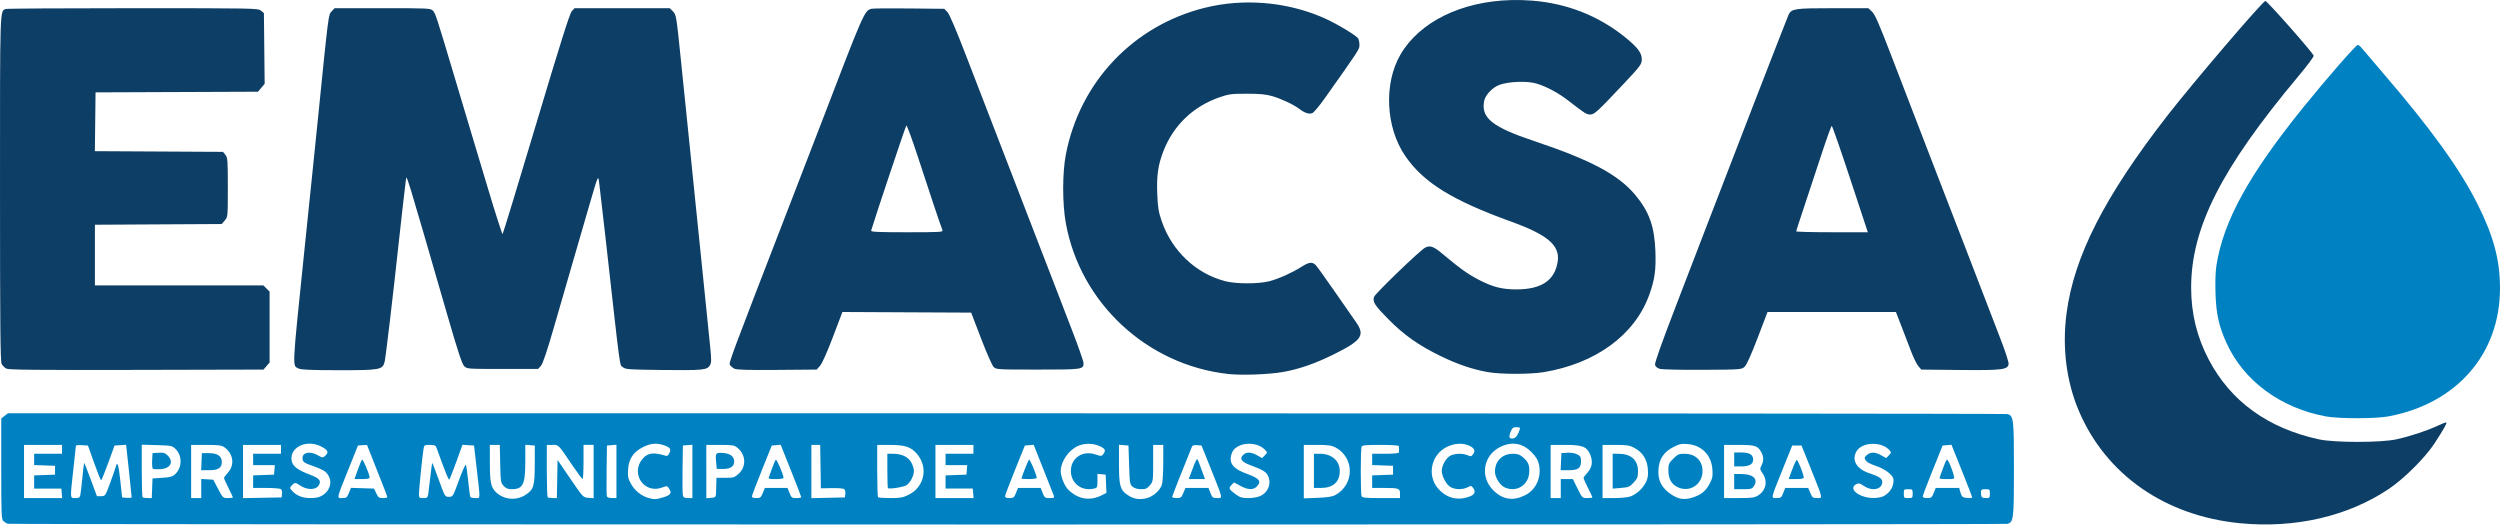
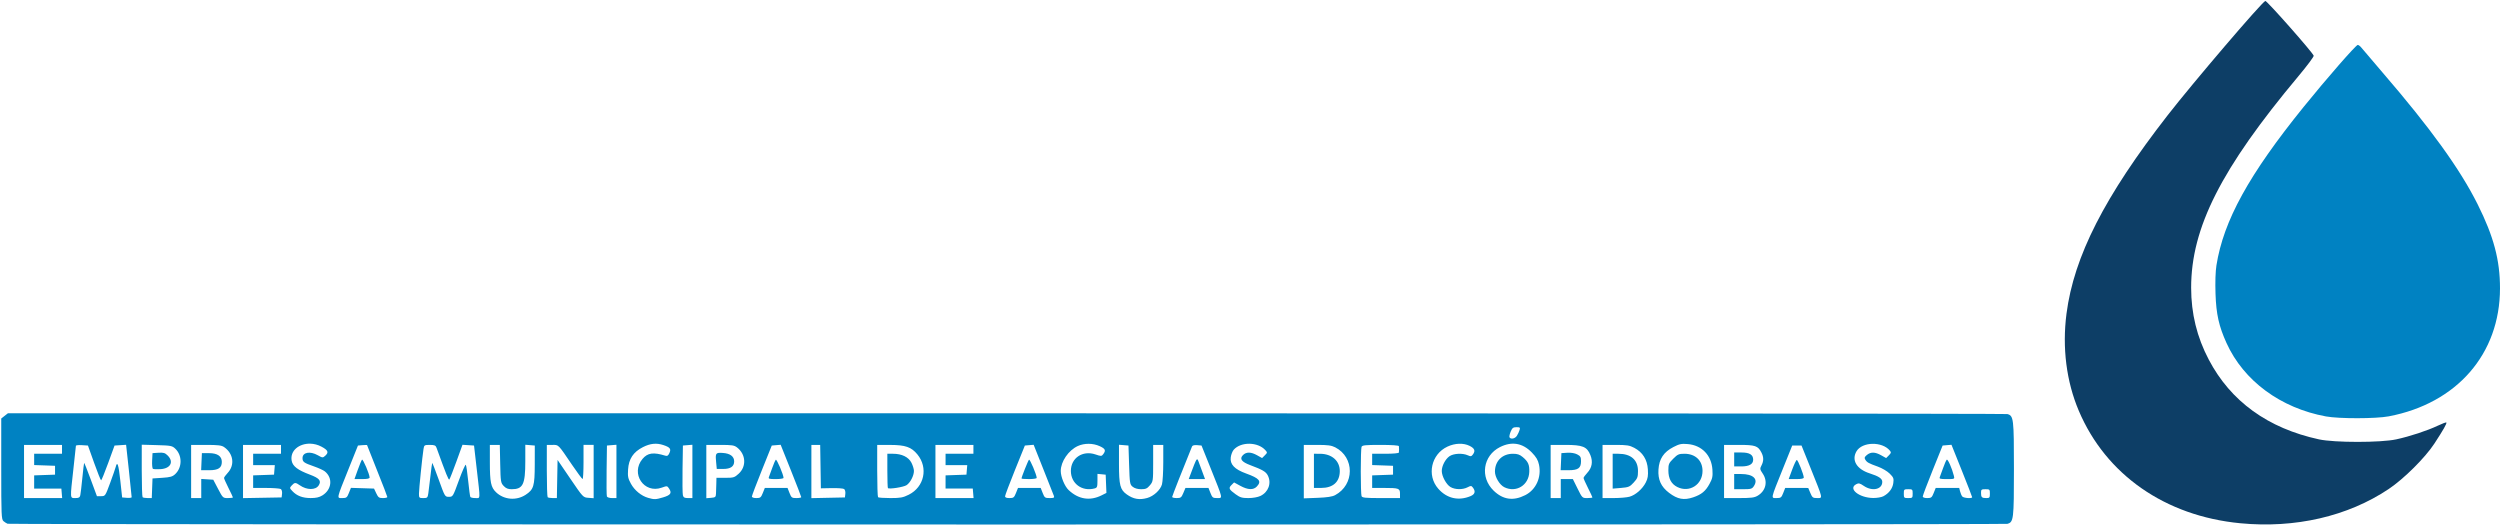
<svg xmlns="http://www.w3.org/2000/svg" xmlns:ns1="http://sodipodi.sourceforge.net/DTD/sodipodi-0.dtd" xmlns:ns2="http://www.inkscape.org/namespaces/inkscape" version="1.1" id="svg1" width="631.992" height="132.598" viewBox="0 0 631.992 132.598" ns1:docname="EMACSA_logotipo.svg" ns2:version="1.3.2 (091e20e, 2023-11-25, custom)" xml:space="preserve">
  <defs id="defs1" />
  <ns1:namedview id="namedview1" pagecolor="#ffffff" bordercolor="#000000" borderopacity="0.25" ns2:showpageshadow="2" ns2:pageopacity="0.0" ns2:pagecheckerboard="0" ns2:deskcolor="#d1d1d1" showgrid="false" ns2:zoom="1.6971443" ns2:cx="326.72531" ns2:cy="49.200295" ns2:window-width="1920" ns2:window-height="1009" ns2:window-x="-8" ns2:window-y="-8" ns2:window-maximized="1" ns2:current-layer="g1" />
  <g ns2:groupmode="layer" ns2:label="Image" id="g1" transform="translate(-15.833,-19.176)">
-     <path id="path1-2" style="fill:#0d3e66;fill-opacity:1" d="m 397.793,19.195 c -12.452,0.341 -23.043,5.444 -27.9,13.732 -4.289,7.318 -3.782,18.422 1.172,25.66 4.604,6.728 11.873,11.233 26.846,16.639 9.098,3.285 12.262,5.966 11.719,9.93 -0.668,4.877 -4.086,7.205 -10.541,7.178 -3.629,-0.015 -5.902,-0.605 -9.461,-2.451 -2.757,-1.431 -4.748,-2.848 -8.877,-6.328 -2.492,-2.101 -3.315,-2.42 -4.623,-1.789 -1.214,0.585 -12.68,11.633 -12.947,12.475 -0.395,1.245 0.172,2.129 3.604,5.607 3.988,4.043 7.68,6.642 13.365,9.404 4.142,2.013 7.878,3.281 11.682,3.971 3.282,0.595 10.694,0.612 14.238,0.031 13.124,-2.15 23.013,-9.378 26.674,-19.496 1.411,-3.899 1.752,-6.341 1.566,-11.193 -0.236,-6.169 -1.578,-9.9 -5.074,-14.092 -4.286,-5.14 -11.198,-8.827 -25.564,-13.635 -10.576,-3.539 -13.456,-5.835 -12.658,-10.09 0.296,-1.58 2.122,-3.495 3.951,-4.145 2.334,-0.829 6.907,-0.992 9.205,-0.328 2.517,0.727 5.585,2.366 8.141,4.348 4.274,3.313 4.578,3.504 5.545,3.504 1.016,0 1.737,-0.656 8.061,-7.359 4.722,-5.005 4.955,-5.319 4.955,-6.686 0,-1.529 -1.138,-3.009 -4.227,-5.502 -6.683,-5.393 -14.602,-8.518 -23.41,-9.236 -1.844,-0.15 -3.661,-0.197 -5.439,-0.148 z m -69.707,0.73 c -2.579,0.188 -5.133,0.589 -7.617,1.203 -18.112,4.481 -31.648,18.748 -35.188,37.09 -0.9,4.666 -0.906,12.386 -0.014,17.344 3.642,20.224 20.558,35.924 41.121,38.164 3.343,0.364 10.148,0.118 13.684,-0.494 4.082,-0.707 8.158,-2.116 12.879,-4.451 7.153,-3.538 8.037,-4.821 5.658,-8.201 -0.67,-0.953 -3.066,-4.396 -5.324,-7.652 -2.258,-3.256 -4.398,-6.245 -4.756,-6.641 -0.881,-0.974 -1.723,-0.906 -3.598,0.289 -2.392,1.525 -5.819,3.072 -8.143,3.674 -2.801,0.725 -8.43,0.732 -11.199,0.014 -7.445,-1.93 -13.506,-7.657 -16.09,-15.203 -0.792,-2.313 -0.977,-3.442 -1.111,-6.807 -0.188,-4.686 0.19,-7.351 1.535,-10.83 2.533,-6.549 7.526,-11.346 14.225,-13.666 2.305,-0.798 2.992,-0.888 6.881,-0.889 3.278,-10e-4 4.822,0.144 6.4,0.6 2.328,0.672 5.427,2.134 6.881,3.242 1.33,1.014 2.435,1.381 3.244,1.078 0.377,-0.141 1.791,-1.814 3.141,-3.719 8.782,-12.395 8.791,-12.41 8.803,-13.484 0.006,-0.584 -0.136,-1.336 -0.316,-1.674 -0.378,-0.707 -5.33,-3.695 -8.422,-5.082 -6.978,-3.131 -14.938,-4.469 -22.674,-3.904 z M 49.42,21.247 c -17.39,0 -31.852,0.09 -32.137,0.199 -1.5,0.575 -1.454,-0.832 -1.449,45.465 0.004,34.214 0.09,43.625 0.406,44.25 0.221,0.437 0.759,0.975 1.195,1.197 0.628,0.32 7.514,0.388 32.9,0.326 l 32.109,-0.078 0.771,-0.896 0.771,-0.898 v -8.957 -8.957 L 83.203,92.113 82.418,91.327 H 61.123 39.828 v -7.668 -7.67 l 16.029,-0.092 16.027,-0.09 0.771,-0.898 c 0.768,-0.894 0.773,-0.934 0.773,-8.365 0,-6.874 -0.048,-7.525 -0.611,-8.221 l -0.613,-0.756 -16.193,-0.09 -16.195,-0.088 0.086,-7.432 0.086,-7.432 20.535,-0.082 20.533,-0.082 0.84,-1 0.84,-0.998 -0.094,-8.947 -0.094,-8.947 -0.756,-0.611 C 81.06,21.266 80.067,21.247 49.42,21.247 Z m 51,0 -0.729,0.775 c -0.854,0.909 -0.763,0.202 -3.541,27.705 -0.524,5.192 -1.098,10.807 -1.275,12.479 -0.32,3.023 -0.558,5.32 -2.068,20 -3.204,31.13 -3.117,29.307 -1.453,30.148 0.582,0.295 3.255,0.405 10.006,0.408 10.623,0.005 11.182,-0.098 11.711,-2.133 0.256,-0.984 2.2,-17.432 3.568,-30.184 0.512,-4.777 1.595,-14.272 1.787,-15.68 0.213,-1.56 -0.396,-3.535 10.594,34.4 2.535,8.751 3.616,12.028 4.145,12.561 0.708,0.713 0.808,0.719 9.705,0.719 h 8.99 l 0.705,-0.768 c 0.492,-0.536 1.565,-3.746 3.555,-10.641 1.567,-5.43 3.603,-12.463 4.523,-15.631 0.921,-3.168 2.733,-9.413 4.029,-13.877 2.301,-7.924 2.362,-8.08 2.578,-6.561 0.121,0.856 0.812,6.812 1.533,13.236 4.105,36.56 3.625,32.982 4.525,33.797 0.614,0.556 1.377,0.611 9.674,0.705 10.416,0.118 11.528,0.02 12.254,-1.088 0.455,-0.694 0.472,-1.228 0.15,-4.541 -0.474,-4.879 -1.779,-17.702 -2.611,-25.645 -0.361,-3.447 -0.784,-7.564 -0.939,-9.148 -0.156,-1.584 -0.865,-8.568 -1.578,-15.52 -0.713,-6.952 -1.73,-16.888 -2.262,-22.08 -1.209,-11.814 -1.206,-11.788 -2.109,-12.691 l -0.748,-0.748 h -12.029 -12.031 l -0.705,0.764 c -0.513,0.556 -2.964,8.325 -8.996,28.494 -4.561,15.251 -8.383,27.785 -8.494,27.854 -0.111,0.069 -1.766,-5.085 -3.676,-11.453 -1.91,-6.368 -3.733,-12.442 -4.053,-13.498 -0.32,-1.056 -2.107,-7.033 -3.973,-13.281 -5.11,-17.118 -5.264,-17.592 -5.932,-18.26 -0.592,-0.592 -1.176,-0.619 -12.725,-0.619 z m 378.748,0 c -9.475,0 -10.39,0.127 -11.148,1.545 -0.256,0.479 -16.188,41.571 -21.484,55.414 -0.842,2.2 -3.997,10.408 -7.012,18.24 -3.628,9.424 -5.422,14.482 -5.305,14.953 0.113,0.452 0.557,0.824 1.215,1.02 0.586,0.174 5.301,0.282 10.85,0.248 9.752,-0.059 9.821,-0.064 10.596,-0.793 0.503,-0.473 1.666,-3.056 3.279,-7.281 l 2.5,-6.547 h 16.229 16.229 l 1.455,3.762 c 0.801,2.068 1.911,4.955 2.467,6.416 0.556,1.461 1.346,3.045 1.754,3.52 l 0.742,0.863 9.711,0.098 c 10.796,0.108 12.187,-0.065 12.359,-1.537 0.051,-0.44 -0.861,-3.249 -2.027,-6.24 -1.166,-2.992 -2.384,-6.159 -2.705,-7.039 -0.321,-0.88 -2.983,-7.793 -5.916,-15.361 -2.933,-7.568 -6.469,-16.712 -7.855,-20.32 -1.387,-3.608 -3.661,-9.511 -5.055,-13.119 -1.394,-3.608 -4.222,-10.952 -6.281,-16.32 -2.911,-7.587 -3.953,-9.957 -4.684,-10.641 l -0.941,-0.879 z m -233.504,0.064 c -4.88,-0.052 -9.161,-0.016 -9.514,0.082 -1.812,0.501 -1.856,0.603 -12.795,29.133 -0.945,2.464 -4.475,11.608 -7.844,20.32 -15.3,39.563 -15.485,40.056 -15.146,40.598 0.179,0.287 0.673,0.703 1.096,0.924 0.58,0.303 3.23,0.382 10.795,0.32 l 10.027,-0.082 0.854,-0.959 c 0.52,-0.584 1.795,-3.435 3.254,-7.279 l 2.398,-6.32 16.277,0.08 16.275,0.078 2.498,6.525 c 1.373,3.588 2.8,6.828 3.172,7.199 0.66,0.66 0.919,0.676 11.178,0.676 11.298,-1e-5 11.561,-0.037 11.561,-1.646 0,-0.423 -1.319,-4.186 -2.93,-8.361 -1.61,-4.176 -3.314,-8.6 -3.787,-9.832 -0.473,-1.232 -2.699,-6.993 -4.947,-12.801 -6.292,-16.254 -12.92,-33.429 -17.66,-45.76 -2.847,-7.407 -4.574,-11.471 -5.098,-12 l -0.793,-0.799 z m -0.715,29.582 c 0.142,-0.15 1.586,3.811 3.209,8.801 2.762,8.49 5.398,16.349 5.914,17.633 0.211,0.526 -0.34,0.561 -8.953,0.561 -7.187,1e-5 -9.154,-0.087 -9.068,-0.4 0.562,-2.057 8.703,-26.387 8.898,-26.594 z m 233.949,0.113 c 0.136,0 2.242,6.047 4.68,13.439 l 4.432,13.441 h -9.051 c -4.978,1e-5 -9.051,-0.102 -9.051,-0.225 0,-0.123 0.849,-2.751 1.887,-5.84 1.037,-3.089 3.004,-9.037 4.371,-13.217 1.367,-4.18 2.596,-7.6 2.732,-7.6 z" />
    <path id="path2" style="fill:#0082c2;fill-opacity:1" d="m 17.833,123.649 -0.842,0.662 -0.842,0.664 v 12.727 c 0,11.722 0.045,12.766 0.561,13.215 0.308,0.268 0.775,0.567 1.039,0.664 0.664,0.244 504.625,0.265 505.533,0.021 1.588,-0.426 1.668,-1.085 1.668,-13.875 0,-12.79 -0.08,-13.449 -1.668,-13.875 -0.403,-0.108 -114.293,-0.197 -253.09,-0.199 z m 381.361,3.52 c 0.885,0 0.974,0.08 0.783,0.719 -0.118,0.396 -0.418,1.045 -0.668,1.441 -0.462,0.733 -1.528,0.969 -1.871,0.414 -0.104,-0.168 0.025,-0.818 0.285,-1.441 0.399,-0.955 0.63,-1.133 1.471,-1.133 z m -304.916,4.164 c 0.932,0.026 1.907,0.266 2.836,0.762 1.654,0.883 1.886,1.432 0.961,2.27 -0.643,0.582 -0.688,0.578 -1.896,-0.102 -1.971,-1.108 -3.869,-0.756 -3.869,0.717 0,0.961 0.35,1.216 2.887,2.094 1.147,0.397 2.385,0.965 2.752,1.262 2.076,1.681 1.775,4.597 -0.629,6.082 -0.786,0.486 -1.605,0.669 -2.967,0.664 -2.043,-0.008 -3.483,-0.56 -4.623,-1.773 -0.705,-0.75 -0.708,-0.792 -0.143,-1.416 0.719,-0.794 0.962,-0.799 2.033,-0.045 1.778,1.252 4.012,1.262 4.787,0.021 0.721,-1.155 0.186,-1.798 -2.271,-2.721 -3.045,-1.144 -4.305,-2.105 -4.562,-3.479 -0.484,-2.579 1.91,-4.415 4.705,-4.336 z m 237.406,0.021 c 1.529,0.02 3.066,0.559 4.016,1.607 0.547,0.605 0.542,0.655 -0.123,1.32 l -0.691,0.693 -1.252,-0.703 c -1.559,-0.876 -2.734,-0.895 -3.572,-0.057 -0.941,0.941 -0.375,1.723 1.846,2.553 3.084,1.152 3.93,1.649 4.416,2.588 1,1.935 0.177,4.228 -1.865,5.197 -0.66,0.313 -1.914,0.535 -3.029,0.535 -1.598,0 -2.111,-0.151 -3.199,-0.939 -1.731,-1.254 -1.876,-1.567 -1.092,-2.352 l 0.666,-0.666 1.576,0.859 c 1.933,1.052 3.316,1.102 4.197,0.156 1.239,-1.33 0.639,-2.052 -2.707,-3.262 -2.948,-1.066 -4.144,-2.322 -3.904,-4.107 0.093,-0.693 0.433,-1.557 0.756,-1.92 0.913,-1.025 2.434,-1.524 3.963,-1.504 z m 53.002,0.004 c 0.967,-0.033 1.887,0.144 2.662,0.531 1.265,0.633 1.507,1.247 0.846,2.152 -0.394,0.539 -0.567,0.57 -1.305,0.234 -1.326,-0.604 -3.627,-0.482 -4.65,0.246 -1.042,0.742 -1.93,2.449 -1.93,3.713 0,1.33 1.142,3.433 2.203,4.061 1.151,0.68 3.087,0.709 4.318,0.066 0.841,-0.439 0.962,-0.431 1.352,0.082 0.725,0.955 0.523,1.684 -0.594,2.15 -3.052,1.274 -5.998,0.597 -8.174,-1.881 -2.959,-3.37 -1.788,-8.715 2.33,-10.633 0.961,-0.447 1.975,-0.689 2.941,-0.723 z m -93.637,0.01 c 0.959,0.006 1.925,0.204 2.779,0.592 1.433,0.65 1.622,1.077 0.898,2.031 -0.417,0.55 -0.524,0.552 -1.961,0.065 -3.238,-1.099 -6.214,0.892 -6.217,4.158 -0.003,3.201 2.819,5.286 6,4.434 0.635,-0.17 0.721,-0.401 0.721,-1.938 v -1.742 l 1.039,0.1 1.039,0.102 0.094,2.307 0.094,2.305 -1.213,0.609 c -2.955,1.482 -5.86,1.017 -8.342,-1.332 -1.011,-0.957 -1.994,-3.341 -1.99,-4.828 0.006,-2.378 1.961,-5.231 4.318,-6.305 0.829,-0.377 1.781,-0.563 2.74,-0.557 z m 198.125,0.008 c 1.684,-0.034 3.433,0.53 4.41,1.707 0.37,0.446 0.334,0.617 -0.254,1.205 l -0.686,0.688 -1.252,-0.703 c -1.543,-0.867 -2.624,-0.893 -3.609,-0.084 -0.602,0.494 -0.686,0.732 -0.414,1.178 0.431,0.705 0.812,0.917 3.18,1.771 1.08,0.39 2.392,1.165 3,1.771 0.966,0.964 1.062,1.214 0.906,2.379 -0.186,1.388 -1.11,2.61 -2.531,3.35 -0.475,0.247 -1.626,0.441 -2.559,0.43 -3.558,-0.043 -6.415,-2.344 -4.309,-3.471 0.651,-0.349 0.904,-0.294 1.965,0.426 2.127,1.443 4.646,0.884 4.646,-1.031 0,-0.827 -0.849,-1.401 -3.199,-2.158 -3.288,-1.059 -4.639,-3.333 -3.312,-5.578 0.716,-1.212 2.334,-1.845 4.018,-1.879 z m -308.178,0.002 c 0.843,-0.084 1.672,0.022 2.545,0.312 1.688,0.562 1.997,0.969 1.523,2.008 -0.307,0.674 -0.548,0.827 -1.057,0.67 -3,-0.924 -4.454,-0.718 -5.746,0.818 -3.099,3.683 0.373,8.878 4.857,7.266 1.353,-0.486 1.388,-0.481 1.879,0.268 0.725,1.106 0.359,1.63 -1.531,2.191 -1.884,0.559 -2.222,0.571 -3.783,0.123 -1.739,-0.499 -3.434,-1.89 -4.357,-3.574 -0.729,-1.329 -0.831,-1.838 -0.719,-3.594 0.171,-2.691 1.321,-4.422 3.76,-5.658 0.929,-0.471 1.786,-0.746 2.629,-0.83 z m 218.289,0.035 c 1.351,0.227 2.62,0.945 3.789,2.15 1.121,1.155 1.565,1.913 1.814,3.088 0.671,3.165 -0.746,6.313 -3.463,7.691 -3.035,1.54 -5.629,1.172 -8.012,-1.137 -3.487,-3.379 -2.699,-8.822 1.594,-10.998 1.495,-0.758 2.927,-1.022 4.277,-0.795 z m 43.205,0.021 c 3.562,0.301 6.009,2.836 6.24,6.463 0.11,1.728 0.006,2.241 -0.736,3.605 -1.004,1.845 -2.02,2.681 -4.121,3.395 -2.343,0.795 -3.961,0.496 -6.096,-1.127 -2.047,-1.556 -2.853,-3.327 -2.689,-5.902 0.171,-2.693 1.318,-4.416 3.783,-5.686 1.509,-0.777 2.021,-0.883 3.619,-0.748 z m -390.822,0.16 3.816,0.107 c 3.529,0.099 3.877,0.164 4.645,0.887 1.802,1.695 1.802,4.744 0,6.439 -0.687,0.647 -1.252,0.807 -3.285,0.939 l -2.455,0.16 -0.094,2.48 -0.094,2.48 h -1.053 c -0.579,0 -1.148,-0.098 -1.266,-0.215 -0.117,-0.117 -0.215,-3.153 -0.215,-6.746 z m 96.961,0.016 1.199,0.098 1.199,0.1 -0.008,4.801 c -0.01,5.458 -0.272,6.324 -2.32,7.658 -2.353,1.533 -5.47,1.26 -7.469,-0.654 -1.294,-1.24 -1.559,-2.521 -1.561,-7.564 l -0.002,-4.4 h 1.258 1.256 l 0.104,4.775 c 0.098,4.543 0.141,4.817 0.879,5.602 0.576,0.612 1.097,0.824 2.021,0.824 2.855,-1e-5 3.443,-1.204 3.443,-7.049 z m 23.039,0 v 6.738 6.74 h -1.129 c -0.623,0 -1.201,-0.185 -1.287,-0.41 -0.086,-0.225 -0.118,-3.214 -0.07,-6.641 l 0.086,-6.23 1.201,-0.1 z m 19.201,0 v 6.738 6.74 h -1.115 c -0.889,0 -1.15,-0.146 -1.291,-0.721 -0.097,-0.396 -0.136,-3.385 -0.086,-6.641 l 0.092,-5.92 1.199,-0.1 z m 107.84,0 1.199,0.098 1.201,0.1 0.16,4.91 c 0.152,4.679 0.194,4.937 0.914,5.52 0.481,0.389 1.256,0.611 2.133,0.611 1.144,0 1.515,-0.166 2.203,-0.984 0.807,-0.96 0.83,-1.101 0.83,-5.6 v -4.617 h 1.279 1.279 l -0.002,4.4 c -9.8e-4,2.42 -0.149,4.929 -0.328,5.574 -0.395,1.423 -2.095,2.99 -3.74,3.447 -1.976,0.549 -3.49,0.282 -5.156,-0.904 -1.685,-1.2 -1.973,-2.322 -1.973,-7.705 z m -85.525,0.004 2.604,6.508 c 1.431,3.579 2.602,6.61 2.602,6.736 0,0.126 -0.555,0.23 -1.232,0.23 -1.14,0 -1.269,-0.097 -1.734,-1.281 l -0.502,-1.279 h -2.871 -2.871 l -0.512,1.279 c -0.461,1.153 -0.624,1.281 -1.635,1.281 -0.686,0 -1.122,-0.156 -1.121,-0.4 0.001,-0.22 1.133,-3.209 2.514,-6.641 l 2.508,-6.24 1.127,-0.096 z m 295.979,0.002 2.613,6.516 c 1.437,3.584 2.613,6.616 2.613,6.736 0,0.39 -2.152,0.233 -2.496,-0.182 -0.183,-0.221 -0.432,-0.796 -0.553,-1.279 l -0.221,-0.879 h -2.971 -2.971 l -0.512,1.279 c -0.461,1.153 -0.624,1.281 -1.635,1.281 -0.711,0 -1.123,-0.155 -1.123,-0.42 0,-0.23 1.128,-3.217 2.508,-6.639 l 2.51,-6.223 1.117,-0.096 z m -461.449,0.002 0.707,6.494 c 0.388,3.572 0.701,6.613 0.697,6.756 -0.004,0.143 -0.549,0.215 -1.209,0.16 l -1.199,-0.1 -0.459,-4.24 c -0.443,-4.088 -0.764,-5.061 -1.154,-3.504 -0.102,0.405 -0.74,2.241 -1.418,4.08 -1.224,3.318 -1.241,3.344 -2.287,3.344 H 40.336 L 38.762,140.355 c -0.865,-2.34 -1.611,-4.212 -1.66,-4.16 -0.049,0.052 -0.252,1.749 -0.451,3.773 -0.199,2.024 -0.432,4.004 -0.518,4.4 -0.125,0.579 -0.374,0.721 -1.27,0.721 -1.355,0 -1.335,0.331 -0.475,-7.361 0.344,-3.08 0.629,-5.716 0.633,-5.857 0.004,-0.142 0.691,-0.214 1.527,-0.16 l 1.52,0.098 1.568,4.4 c 0.862,2.42 1.654,4.398 1.76,4.395 0.106,-0.003 0.913,-1.983 1.793,-4.4 l 1.6,-4.395 1.463,-0.094 z m 85.033,0 1.461,0.096 1.461,0.094 0.699,6.08 c 0.91,7.916 0.947,7.201 -0.359,7.201 -0.606,0 -1.178,-0.125 -1.271,-0.275 -0.093,-0.151 -0.34,-1.987 -0.549,-4.08 -0.209,-2.093 -0.478,-3.92 -0.6,-4.061 -0.121,-0.14 -0.906,1.624 -1.742,3.92 -1.511,4.148 -1.527,4.176 -2.529,4.176 -1.004,-7e-5 -1.014,-0.016 -2.57,-4.33 -0.86,-2.382 -1.602,-4.29 -1.65,-4.24 -0.048,0.05 -0.248,1.529 -0.445,3.289 -0.197,1.76 -0.44,3.74 -0.539,4.4 -0.167,1.117 -0.255,1.201 -1.271,1.201 -1.034,0 -1.092,-0.06 -1.092,-1.117 0,-1.103 0.83,-9.268 1.146,-11.283 0.156,-0.994 0.225,-1.041 1.596,-1.041 1.196,0 1.478,0.12 1.695,0.721 2.464,6.804 3.044,8.242 3.242,8.021 0.129,-0.144 0.929,-2.175 1.777,-4.516 z m 144.393,0 2.453,6.174 c 1.35,3.396 2.547,6.428 2.66,6.736 0.174,0.473 0.01,0.561 -1.061,0.561 -1.18,0 -1.301,-0.088 -1.77,-1.281 l -0.502,-1.279 h -2.871 -2.871 l -0.512,1.279 c -0.461,1.153 -0.624,1.281 -1.635,1.281 -0.746,0 -1.123,-0.149 -1.123,-0.445 0,-0.245 1.127,-3.234 2.504,-6.641 l 2.502,-6.195 1.111,-0.096 z m -255.23,0.029 h 4.801 4.799 v 1.121 1.119 h -3.52 -3.52 v 1.428 1.428 l 2.641,0.092 2.639,0.094 v 1.119 1.121 l -2.639,0.092 -2.641,0.094 v 1.666 l -0.002,1.668 h 3.441 3.439 l 0.1,1.199 0.1,1.201 H 26.729 21.909 v -6.721 z m 42.24,0 h 3.77 c 3.028,0 3.923,0.109 4.559,0.547 2.371,1.634 2.776,4.541 0.91,6.539 -0.505,0.54 -0.918,1.116 -0.918,1.277 0,0.162 0.503,1.294 1.119,2.518 0.616,1.223 1.121,2.3 1.121,2.393 0,0.092 -0.57,0.168 -1.266,0.168 -1.244,0 -1.282,-0.037 -2.479,-2.32 l -1.217,-2.32 -1.52,-0.098 -1.52,-0.098 v 2.418 2.418 h -1.281 -1.279 v -6.721 z m 13.119,0 h 4.801 4.801 v 1.121 1.119 h -3.521 -3.52 v 1.441 1.439 h 2.74 2.738 l -0.1,1.199 -0.098,1.201 -2.641,0.092 -2.641,0.094 v 1.586 1.588 l 3.281,0.004 c 1.804,0.003 3.471,0.127 3.705,0.275 0.242,0.153 0.38,0.67 0.32,1.195 l -0.105,0.926 -4.881,0.088 -4.881,0.088 v -6.729 z m 76.801,0 h 1.416 c 1.62,0 1.361,-0.264 4.984,5.074 1.32,1.945 2.509,3.542 2.641,3.551 0.132,0.009 0.238,-1.929 0.238,-4.305 v -4.32 h 1.281 1.279 v 6.738 6.74 l -1.332,-0.1 c -1.331,-0.098 -1.336,-0.103 -4.561,-4.836 l -3.227,-4.74 -0.09,4.82 -0.088,4.818 h -1.059 c -0.582,0 -1.154,-0.098 -1.271,-0.215 -0.117,-0.117 -0.213,-3.14 -0.213,-6.719 z m 40.32,0 h 3.477 c 3.041,0 3.583,0.085 4.326,0.67 2.207,1.736 2.387,4.772 0.393,6.6 -1.068,0.979 -1.299,1.051 -3.391,1.051 h -2.244 l -0.035,1.52 c -0.019,0.836 -0.055,1.952 -0.08,2.48 -0.041,0.869 -0.16,0.971 -1.246,1.061 l -1.199,0.098 v -6.738 z m 26.561,0 h 1.111 1.113 l 0.088,5.488 0.086,5.488 2.721,-0.053 c 1.496,-0.029 2.912,0.072 3.146,0.227 0.24,0.158 0.378,0.683 0.318,1.205 l -0.105,0.926 -4.238,0.088 -4.24,0.09 v -6.729 z m 16.639,0 3.281,0.008 c 3.847,0.008 5.336,0.525 6.869,2.385 2.794,3.389 1.759,8.24 -2.176,10.201 -1.465,0.73 -2.102,0.848 -4.623,0.848 -1.608,0 -3.019,-0.098 -3.137,-0.215 -0.117,-0.117 -0.215,-3.14 -0.215,-6.719 z m 14.721,0 h 4.801 4.799 v 1.121 1.119 h -3.52 -3.52 v 1.441 1.439 h 2.738 2.74 l -0.1,1.199 -0.1,1.201 -2.641,0.092 -2.639,0.094 -0.002,1.666 v 1.668 h 3.441 3.439 l 0.1,1.199 0.1,1.201 h -4.82 -4.818 v -6.721 z m 93.119,0 h 3.373 c 2.686,0 3.615,0.125 4.561,0.609 4.942,2.535 4.928,9.459 -0.025,12.096 -0.724,0.386 -2.041,0.584 -4.467,0.676 l -3.441,0.131 v -6.756 z m 19.395,0 c 2.831,0 4.622,0.124 4.646,0.32 0.022,0.176 0.039,0.537 0.039,0.801 0,0.264 -0.017,0.625 -0.039,0.801 -0.024,0.19 -1.4,0.318 -3.4,0.318 h -3.359 v 1.428 1.428 l 2.639,0.092 2.641,0.094 v 1.119 1.121 l -2.641,0.092 -2.639,0.094 v 1.586 1.588 h 3.014 c 3.756,0 4.025,0.099 4.025,1.475 v 1.086 h -4.766 c -4.051,0 -4.794,-0.076 -4.959,-0.506 -0.107,-0.278 -0.195,-3.076 -0.195,-6.215 0,-3.139 0.088,-5.934 0.195,-6.213 0.165,-0.429 0.894,-0.508 4.799,-0.508 z m 43.006,0 h 3.723 c 4.394,0 5.472,0.442 6.334,2.596 0.67,1.674 0.396,3.191 -0.812,4.484 -0.508,0.544 -0.924,1.121 -0.924,1.283 0,0.162 0.503,1.294 1.119,2.518 0.616,1.223 1.121,2.3 1.121,2.393 0,0.092 -0.578,0.168 -1.283,0.168 -1.277,0 -1.288,-0.01 -2.471,-2.4 l -1.188,-2.4 h -1.529 -1.529 v 2.4 2.4 h -1.279 -1.281 v -6.721 z m 13.121,0 h 3.309 c 2.847,0 3.507,0.106 4.721,0.746 2.105,1.112 3.271,2.963 3.43,5.447 0.101,1.584 -0.014,2.298 -0.527,3.305 -0.842,1.651 -2.588,3.177 -4.123,3.604 -0.665,0.185 -2.47,0.337 -4.01,0.338 l -2.799,0.002 v -6.721 z m 30.719,0 h 3.77 c 4.13,0 4.796,0.226 5.674,1.924 0.6,1.161 0.602,2.149 0.01,3.285 -0.428,0.82 -0.403,0.976 0.322,2.045 1.332,1.962 0.811,4.316 -1.23,5.561 -0.862,0.526 -1.621,0.624 -4.785,0.625 l -3.76,0.002 v -6.721 z m -344.193,0.062 c 0.634,-0.055 1.154,-0.053 1.154,0.004 0,0.057 1.153,2.971 2.561,6.475 1.408,3.503 2.559,6.489 2.559,6.635 0,0.146 -0.503,0.266 -1.117,0.266 -0.978,0 -1.188,-0.151 -1.682,-1.201 l -0.564,-1.199 -2.918,-0.092 -2.92,-0.092 -0.516,1.291 v 0.002 c -0.47,1.175 -0.623,1.291 -1.676,1.291 -1.435,0 -1.517,0.385 1.592,-7.361 l 2.375,-5.92 z m 210.988,0.002 1.111,0.098 2.377,5.92 c 3.114,7.76 3.029,7.359 1.566,7.359 -1.08,0 -1.224,-0.108 -1.684,-1.279 l -0.502,-1.282 -2.912,0.004 -2.912,0.002 -0.535,1.277 c -0.483,1.151 -0.649,1.277 -1.68,1.277 -0.629,0 -1.145,-0.125 -1.145,-0.279 0,-0.214 2.658,-6.964 5.031,-12.777 0.106,-0.259 0.592,-0.381 1.283,-0.32 z m 150.436,0.096 h 1.176 1.176 l 2.379,5.92 c 3.116,7.757 3.03,7.359 1.57,7.359 -1.071,0 -1.227,-0.115 -1.715,-1.275 l -0.535,-1.277 -2.912,-0.004 -2.912,-0.002 -0.502,1.279 c -0.46,1.171 -0.604,1.279 -1.684,1.279 -1.462,0 -1.548,0.403 1.576,-7.359 z m -14.67,1.76 v 1.762 1.76 h 1.814 c 1.98,0 2.986,-0.575 2.986,-1.705 0,-1.251 -0.912,-1.816 -2.93,-1.816 z m -398.322,0.062 -1.518,0.098 -0.098,1.891 c -0.054,1.04 0.04,1.976 0.209,2.08 0.169,0.104 1.042,0.139 1.941,0.078 2.513,-0.171 3.381,-1.843 1.785,-3.439 -0.671,-0.671 -1.053,-0.788 -2.32,-0.707 z m 356.146,0.002 -1.504,0.096 -0.096,2.16 -0.094,2.16 h 1.99 c 2.442,0 3.158,-0.518 3.158,-2.281 0,-1.039 -0.146,-1.297 -0.977,-1.727 -0.597,-0.309 -1.559,-0.467 -2.479,-0.408 z m -214.543,0.037 c -0.793,0.098 -0.81,0.62 -0.641,2.383 l 0.16,1.676 h 1.615 c 1.876,0 2.783,-0.626 2.783,-1.92 0,-1.243 -1.013,-1.998 -2.846,-2.125 -0.459,-0.032 -0.808,-0.046 -1.072,-0.014 z m -130.641,0.059 -0.096,2.16 -0.094,2.16 h 2.045 c 2.297,0 3.184,-0.585 3.184,-2.1 0,-1.445 -1.097,-2.204 -3.201,-2.213 z m 173.279,0.16 v 4.268 c 0,2.347 0.066,4.332 0.146,4.412 0.324,0.324 3.954,-0.248 4.709,-0.742 0.945,-0.619 1.865,-2.392 1.865,-3.598 0,-0.464 -0.283,-1.397 -0.627,-2.072 -0.735,-1.441 -2.434,-2.268 -4.66,-2.268 z m 107.84,0 v 4.32 4.32 l 1.84,-0.002 c 2.977,-0.003 4.658,-1.504 4.697,-4.191 0.038,-2.638 -2.001,-4.444 -5.018,-4.445 z m 75.52,0 v 4.408 4.406 l 2.115,-0.176 c 1.929,-0.162 2.208,-0.282 3.199,-1.363 0.953,-1.04 1.086,-1.395 1.086,-2.906 0,-2.806 -1.77,-4.369 -4.949,-4.369 z m 18.156,0 c -1.421,0 -1.724,0.132 -2.834,1.242 -1.135,1.135 -1.241,1.392 -1.24,2.961 10e-4,2.075 0.749,3.458 2.277,4.211 3.063,1.509 6.37,-0.617 6.357,-4.088 -0.01,-2.618 -1.809,-4.326 -4.561,-4.326 z m -43.381,0.002 c -2.682,0.002 -4.535,1.842 -4.535,4.504 0,1.393 1.184,3.366 2.371,3.951 2.98,1.47 6.191,-0.498 6.311,-3.867 0.064,-1.817 -0.279,-2.593 -1.658,-3.754 -0.76,-0.639 -1.342,-0.835 -2.488,-0.834 z m -79.727,1.438 c -0.24,-0.212 -0.529,0.468 -1.41,2.809 l -0.809,2.152 h 2.061 2.061 l -0.68,-1.84 c -0.375,-1.012 -0.815,-2.201 -0.979,-2.641 -0.089,-0.241 -0.164,-0.41 -0.244,-0.48 z m -211.213,0.055 c -0.137,0.146 -0.619,1.31 -1.074,2.586 l -0.828,2.32 h 1.914 c 1.3,0 1.912,-0.125 1.912,-0.393 0,-0.813 -1.686,-4.769 -1.924,-4.514 z m 400.617,0.006 c -0.153,0.153 -0.555,1.066 -0.893,2.029 -0.338,0.963 -0.717,2.003 -0.842,2.311 -0.202,0.498 -0.006,0.561 1.762,0.561 1.97,0 1.987,-0.007 1.785,-0.812 -0.486,-1.937 -1.554,-4.346 -1.812,-4.088 z m -232.002,0.002 c -0.237,0.237 -1.891,4.388 -1.891,4.746 0,0.084 0.864,0.152 1.92,0.152 1.056,0 1.92,-0.135 1.92,-0.301 0,-0.772 -1.719,-4.827 -1.949,-4.598 z m -64.008,0.008 c -0.148,0.148 -0.545,1.056 -0.883,2.02 -0.338,0.963 -0.717,2.003 -0.842,2.311 -0.202,0.497 -0.006,0.561 1.729,0.561 1.075,0 1.953,-0.135 1.953,-0.301 0,-0.788 -1.721,-4.826 -1.957,-4.59 z m 258.113,0.049 c -0.153,-8.5e-4 -0.678,1.088 -1.168,2.42 l -0.891,2.422 h 1.912 c 1.318,0 1.908,-0.124 1.904,-0.4 -0.01,-0.734 -1.476,-4.439 -1.758,-4.441 z m -15.836,3.562 v 1.92 1.92 h 2.232 c 2.027,-1e-5 2.281,-0.075 2.756,-0.799 1.165,-1.778 -0.183,-3.041 -3.244,-3.041 z m 44,3.84 c 1.067,0 1.119,0.052 1.119,1.119 0,1.067 -0.052,1.121 -1.119,1.121 -1.067,0 -1.119,-0.054 -1.119,-1.121 0,-1.067 0.052,-1.119 1.119,-1.119 z m 19.52,0 c 1.067,0 1.121,0.052 1.121,1.119 0,1.016 -0.085,1.121 -0.908,1.121 -1.135,0 -1.332,-0.199 -1.332,-1.334 -10e-6,-0.823 0.103,-0.906 1.119,-0.906 z" />
    <path id="path3" style="fill:#0d3e66;fill-opacity:1" d="m 588.5,19.418 c -0.861,0.274 -18.294,20.676 -24.689,28.895 -15.941,20.484 -23.699,35.698 -25.572,50.15 -1.114,8.592 -0.033,17.15 3.102,24.545 6.852,16.166 21.845,26.614 40.814,28.443 13.873,1.338 27.183,-1.728 37.523,-8.645 3.849,-2.574 9.199,-7.891 11.551,-11.479 2.234,-3.407 3.228,-5.159 3.037,-5.35 -0.081,-0.081 -1.058,0.286 -2.172,0.816 -2.617,1.247 -7.068,2.711 -10.506,3.455 -3.92,0.849 -15.605,0.849 -19.52,0 -12.912,-2.802 -22.312,-9.6 -27.859,-20.15 -2.999,-5.703 -4.457,-11.649 -4.459,-18.18 -0.004,-15.172 7.599,-30.169 27.119,-53.484 2.179,-2.602 3.917,-4.929 3.861,-5.17 -0.171,-0.737 -11.855,-13.967 -12.23,-13.848 z" />
    <path id="path4" style="fill:#0082c2;fill-opacity:1" d="m 611.868,30.528 c -0.456,0 -7.99,8.632 -13.686,15.68 -13.853,17.141 -20.252,28.767 -22.043,40.057 -0.244,1.54 -0.331,4.23 -0.23,7.201 0.174,5.148 0.852,8.174 2.783,12.434 4.327,9.543 13.672,16.439 25.137,18.547 3.303,0.607 12.612,0.595 15.861,-0.021 17.23,-3.269 28.117,-15.779 28.135,-32.334 0.008,-7.134 -1.59,-13.149 -5.646,-21.26 -4.477,-8.952 -11.905,-19.245 -24.094,-33.385 -2.561,-2.971 -4.92,-5.741 -5.242,-6.158 -0.323,-0.417 -0.762,-0.76 -0.975,-0.76 z m -5.529,100.205 c 1.68,0.102 3.581,0.154 5.488,0.154 -1.909,2e-5 -3.807,-0.053 -5.488,-0.154 z m 5.488,0.154 c 1.905,-2e-5 3.805,-0.053 5.484,-0.154 -1.68,0.101 -3.578,0.154 -5.484,0.154 z m -61.805,5.512 c 0.721,0.77 1.469,1.513 2.242,2.23 -0.773,-0.717 -1.521,-1.461 -2.242,-2.23 z" />
  </g>
</svg>